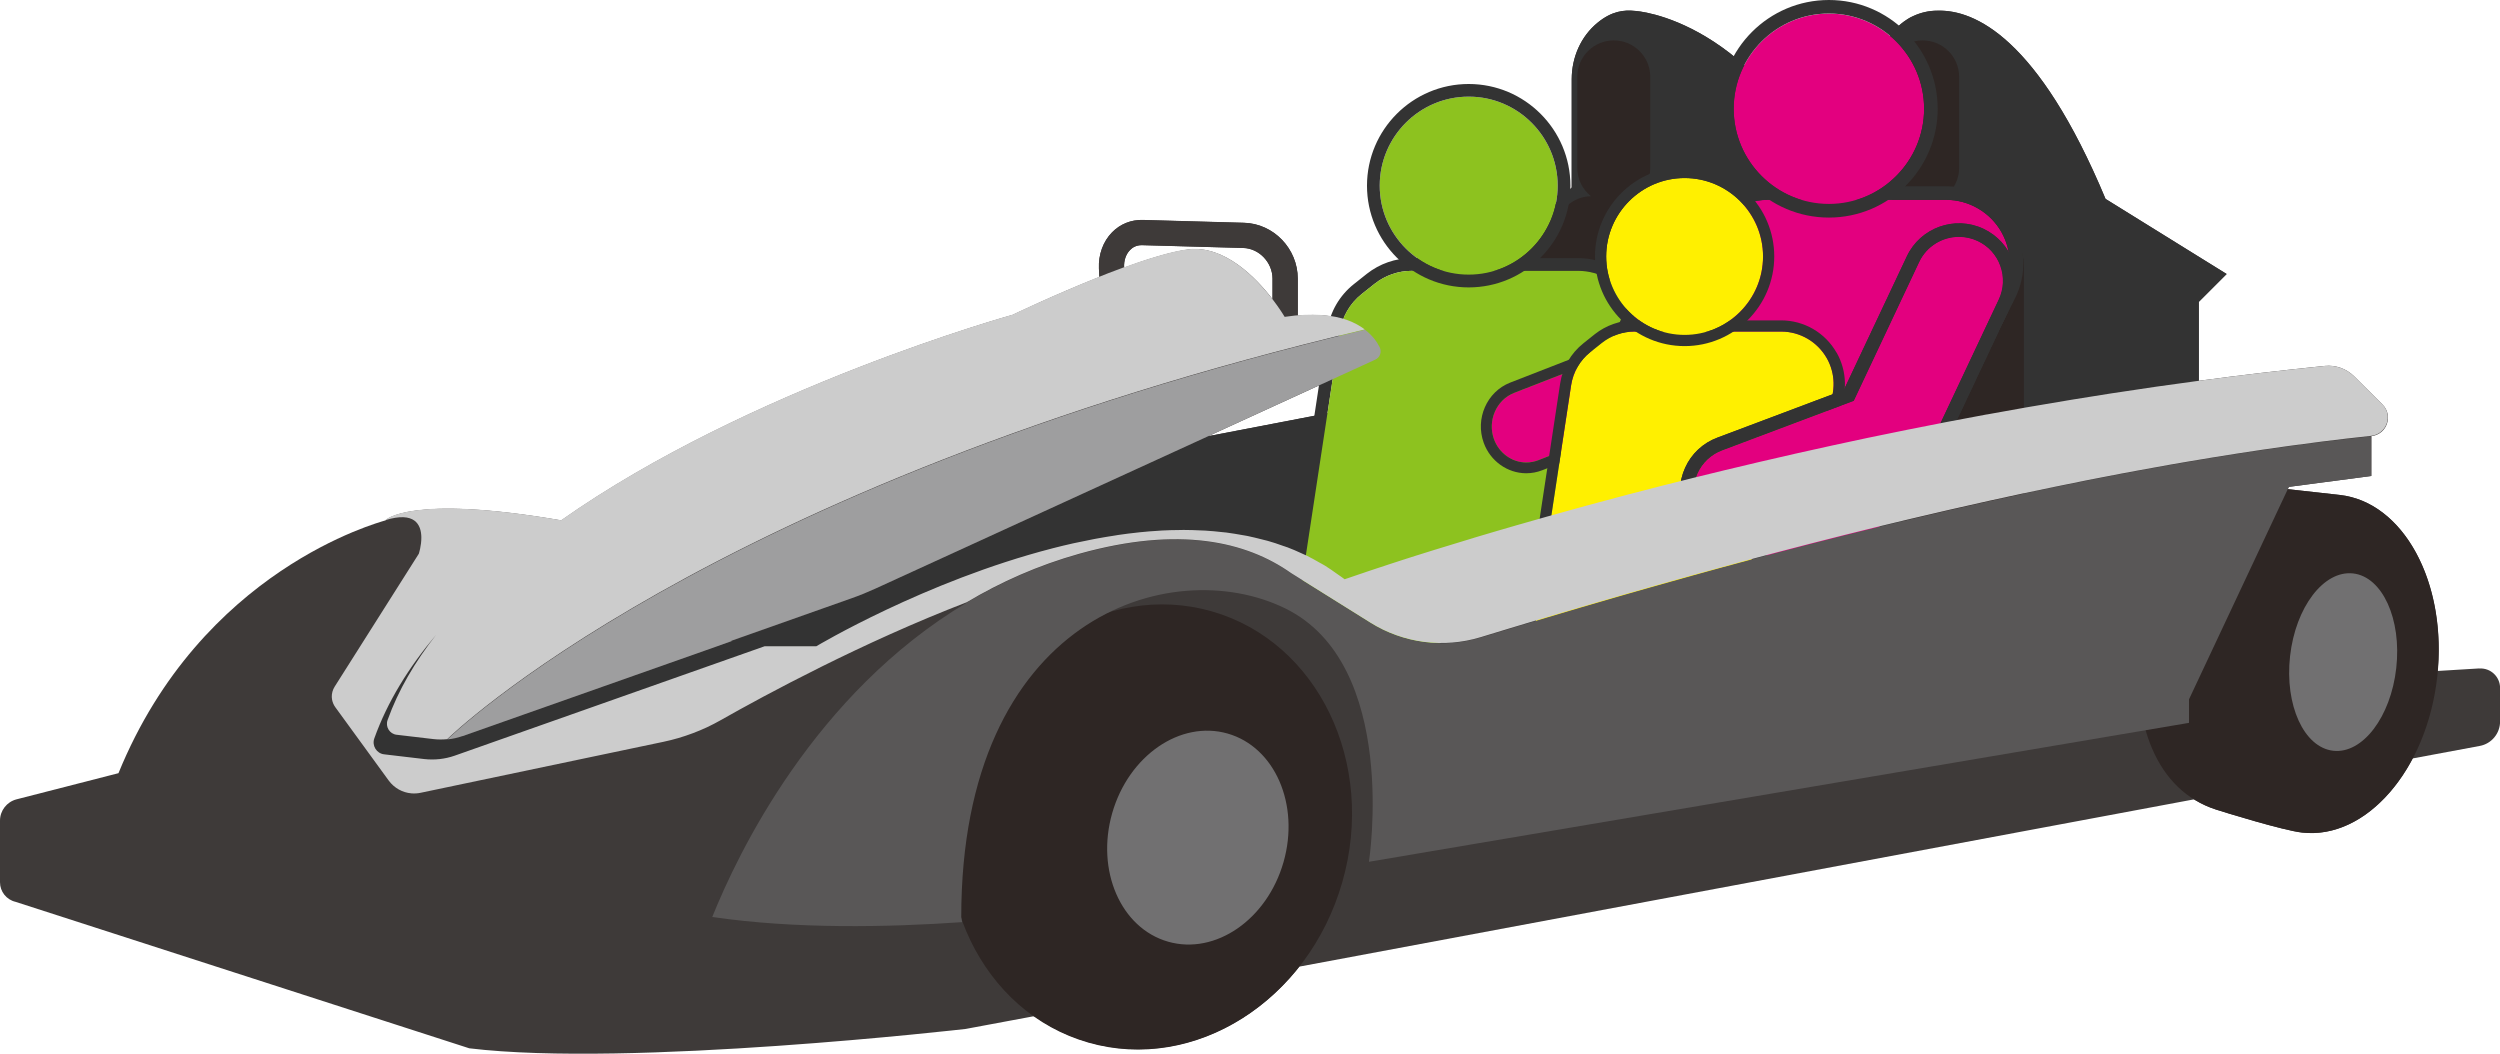
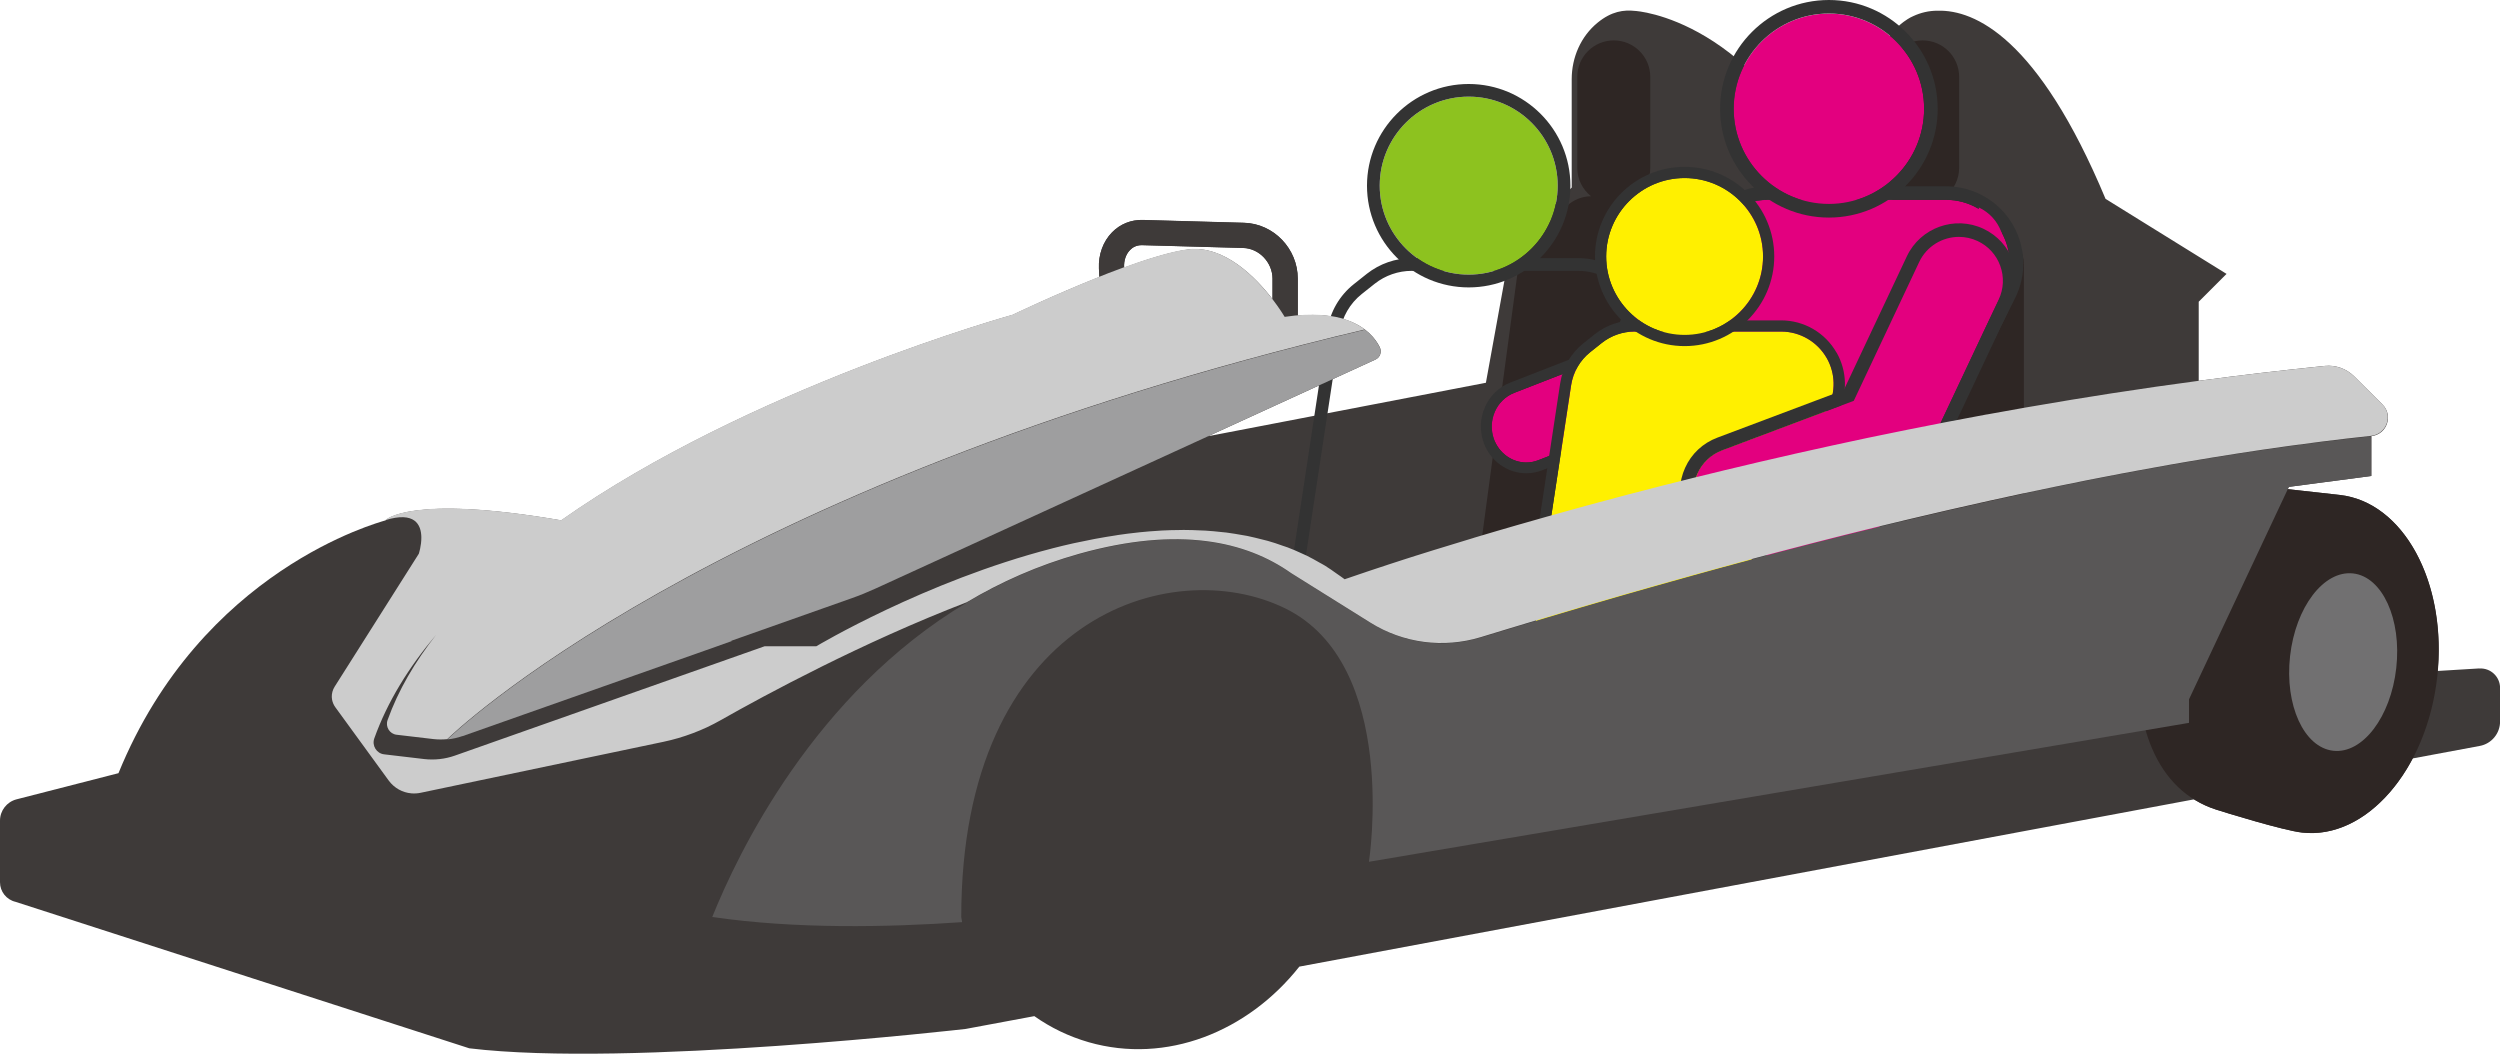
<svg xmlns="http://www.w3.org/2000/svg" viewBox="0 0 345.85 145.78">
  <path d="m342.99 92.47-5.76.35c1.11-12.56-4.85-23.38-13.55-24.35-1.2-.13-4.63-.52-7.19-.8l.15-.32 11.41-1.51v-5.5c2.16-.23 3.08-2.85 1.54-4.38l-3.92-3.9c-1.07-1.06-2.56-1.59-4.05-1.44-5.9.6-11.73 1.29-17.45 2.06v-10.94l3.85-3.85-16.74-10.38c-9.34-22.37-18.14-26.14-23.17-26.03-.03 0-.05 0-.08 0-1.19 0-2.32.27-3.33.74-.14.06-.27.13-.38.18-.03.02-.06.03-.09.05-.31.17-.47.29-.47.29-2.19 1.41-3.64 3.86-3.64 6.65v18.13h-6.01c-11.05-25.13-27.91-26.01-27.91-26.01-1.57-.17-3.25.04-5.18 1.62-2.33 1.9-3.59 4.82-3.59 7.82v14.99s-7.24 7.24-7.24 7.24c-.83.83-1.39 1.9-1.6 3.07l-3.03 16.7-38.41 7.39 23.13-10.6c.66-.3.92-1.08.59-1.73-.57-1.13-1.81-2.75-4.44-3.69-1.67-.6-3.91-.92-6.9-.66v-5.11c0-4.15-3.33-7.62-7.43-7.74l-14.02-.39c-1.6-.04-3.11.56-4.24 1.71-1.24 1.27-1.9 3.09-1.82 5l.06 1.19c-6.25 2.48-11.99 5.24-11.99 5.24s-36.39 10.09-62.44 28.43c-21.1-3.64-24.33 0-24.33 0 .99-.31 1.79-.42 2.43-.41-.65-.01-1.44.1-2.43.41s-25.44 6.82-36.93 34.97l-14.11 3.62c-1.34.35-2.28 1.56-2.28 2.94v8.53c0 1.29.89 2.42 2.16 2.71l62.76 20.26c22.1 2.68 68.68-2.68 68.68-2.68l9.49-1.77c2.25 1.59 4.78 2.82 7.53 3.61 10.72 3.07 21.98-1.42 29.13-10.46l123.78-23.14c.94.58 1.94 1.06 3.04 1.41 1.08.35 9.3 2.89 11.9 3.18 5.99.67 11.74-3.51 15.3-10.25l9.28-1.73c1.63-.3 2.81-1.73 2.81-3.38v-4.64c0-1.55-1.31-2.79-2.86-2.69zm-178.71-57.94c-2.29.31-5.47 1.29-8.77 2.49v-.04c-.05-.95.25-1.82.82-2.4.31-.32.83-.68 1.65-.67l14.02.39c2.19.06 4.04 2.01 4.04 4.25v2.84c-2.3-2.99-6.7-7.55-11.76-6.87z" fill="#3e3a39" />
-   <path d="m291.27 27.5c-9.34-22.37-18.14-26.14-23.17-26.03-.03 0-.05 0-.08 0-1.19 0-2.32.27-3.33.74-.14.06-.27.13-.38.18-.03.02-.06.03-.09.05-.31.17-.47.29-.47.29-2.19 1.41-3.64 3.86-3.64 6.65v18.13h-6.01c-11.04-25.12-27.9-26-27.9-26-1.57-.17-3.25.04-5.18 1.62-2.33 1.9-3.59 4.82-3.59 7.82v14.99l-7.24 7.24c-.83.83-1.39 1.9-1.6 3.07l-3.03 16.7-38.41 7.39-46.03 21.08c-1.07.49-2.17.93-3.28 1.33l-16.56 5.91-2.18.78-35.11 12.39c-1.27.45-2.63.6-3.98.44l-5.1-.6c-.95-.11-1.59-1.08-1.27-1.98 1.48-4.16 3.8-8.11 6.74-11.85-3.79 4.5-6.76 9.31-8.58 14.39-.35.98.34 2.02 1.37 2.15l5.51.65c1.45.17 2.92 0 4.3-.48l42.83-15.12h7.15s.06-.04.17-.1c.06-.03.13-.08.21-.12 2.46-1.42 16.3-9.2 32.26-13.32.02 0 .05-.01.07-.02.94-.24 1.88-.47 2.83-.68.05-.01.09-.02.14-.03.93-.21 1.86-.4 2.79-.57.07-.01.14-.03.22-.04.91-.17 1.82-.32 2.74-.46.1-.01.19-.03.29-.05.89-.13 1.79-.24 2.68-.34.12-.01.24-.03.35-.04.87-.09 1.74-.15 2.61-.21.14 0 .29-.02.43-.03.84-.05 1.68-.06 2.52-.07.16 0 .33-.01.49-.01.82 0 1.63.03 2.44.07.18 0 .36 0 .55.02.79.05 1.57.12 2.34.21.2.02.4.03.6.06.76.09 1.5.22 2.25.36.21.04.43.07.64.11.72.14 1.43.32 2.14.51.23.06.45.11.68.17.69.19 1.36.42 2.03.66.23.08.47.15.71.24.65.24 1.28.53 1.91.81.24.11.49.21.73.33.61.3 1.2.63 1.79.97.25.14.5.27.75.42.57.35 1.11.74 1.66 1.13.2.15.42.27.62.42.17.11.33.21.49.32.04-.01.14-.05.25-.09.03 0 .04-.01.07-.02.12-.04.28-.1.47-.16.06-.02.11-.04.17-.06.21-.07.46-.16.74-.25.04-.01.07-.03.11-.04.31-.11.66-.22 1.04-.35.02 0 .05-.02.08-.03.4-.14.84-.28 1.32-.44.01 0 .02 0 .03-.01.48-.16 1-.33 1.55-.51.05-.02.09-.03.14-.05.54-.18 1.12-.37 1.73-.56.08-.03.15-.05.23-.08.61-.2 1.26-.4 1.94-.62.08-.03.17-.05.26-.08.7-.22 1.43-.45 2.2-.69.06-.02.11-.03.17-.05 1.62-.5 3.37-1.04 5.27-1.61.05-.02.1-.03.15-.05.92-.28 1.88-.56 2.87-.85.09-.03.18-.05.27-.08.98-.29 1.99-.58 3.03-.88.1-.03.19-.06.29-.08 1.06-.3 2.14-.61 3.26-.93.07-.02.14-.04.21-.06 3.52-.99 7.32-2.03 11.37-3.1.07-.02.14-.04.21-.05 1.31-.34 2.65-.69 4.01-1.04.1-.03.2-.05.31-.08 1.35-.35 2.73-.69 4.14-1.04.11-.03.21-.05.32-.08 1.44-.36 2.9-.71 4.38-1.07.02 0 .03 0 .05-.01 3.06-.74 6.23-1.48 9.49-2.22.06-.01.12-.03.17-.04 1.57-.36 3.17-.71 4.78-1.06.12-.03.24-.05.36-.08 1.59-.35 3.21-.69 4.84-1.04.13-.03.26-.06.39-.08 1.66-.35 3.33-.69 5.03-1.03.07-.01.13-.03.2-.04 3.53-.71 7.15-1.41 10.84-2.09h.04c1.79-.33 3.59-.65 5.41-.97.14-.02.27-.05.41-.07 1.78-.31 3.57-.61 5.38-.91.16-.03.31-.05.47-.08 1.82-.3 3.65-.59 5.5-.88.11-.02.23-.03.34-.05 3.88-.6 7.82-1.17 11.81-1.7s0 0 0 0v-10.94l3.85-3.85-16.74-10.38z" fill="#333" />
  <path d="m235.72 34.35-2.41-4.58c-.85-1.62-2.53-2.63-4.36-2.63h-2.54c1.14-.93 1.89-2.32 1.89-3.91v-12.59c0-2.79-2.26-5.05-5.05-5.05s-5.05 2.26-5.05 5.05v12.59c0 1.59.75 2.99 1.9 3.92-1.23.01-2.42.48-3.32 1.33l-5.13 4.8c-.83.77-1.36 1.81-1.51 2.93l-5.43 40.4c-.38 2.81 1.69 5.35 4.51 5.56l21.78 1.61c2.85.21 5.28-2.05 5.28-4.91v-42.23c0-.8-.19-1.58-.56-2.29z" fill="#2e2624" />
  <path d="m279.42 34.35-2.41-4.58c-.85-1.62-2.53-2.63-4.36-2.63h-3.51c1.14-.93 1.89-2.32 1.89-3.91v-12.59c0-2.79-2.26-5.05-5.05-5.05s-5.05 2.26-5.05 5.05v12.59c0 1.64.79 3.07 2 4-.91.17-1.77.6-2.45 1.24l-5.13 4.8c-.83.77-1.36 1.81-1.51 2.93l-5.43 40.4c-.38 2.81 1.69 5.35 4.51 5.56l21.78 1.61c2.85.21 5.28-2.05 5.28-4.91v-42.23c0-.8-.19-1.58-.56-2.29z" fill="#2e2624" />
  <path d="m178.29 79.1c.08.05.15.1.23.14-.08-.05-.15-.1-.23-.14z" fill="none" />
  <path d="m178.52 79.25s.07.04.1.07c.05.03.1.06.14.09l1.38.86 5.22-34.37c.31-2.06 1.39-3.92 3.02-5.22l1.8-1.43c1.45-1.15 3.27-1.78 5.12-1.78h23.03c2.96 0 5.71 1.6 7.17 4.18 1.35 2.39 1.42 5.28.19 7.74l-14.64 29.22-11.86 10.39c.97.01 1.93-.06 2.9-.2l10.25-8.98 14.93-29.64c1.49-2.98 1.41-6.49-.23-9.39-1.77-3.13-5.1-5.08-8.7-5.08h-23.03c-2.24 0-4.45.77-6.21 2.16l-1.8 1.43c-1.99 1.58-3.29 3.82-3.67 6.33l-5.1 33.62s.07.04.1.07c-.03-.02-.07-.04-.1-.06z" fill="#333" />
-   <path d="m225.68 49.39c1.23-2.45 1.16-5.35-.19-7.74-1.46-2.58-4.2-4.18-7.17-4.18h-23.03c-1.85 0-3.67.63-5.12 1.78l-1.8 1.43c-1.64 1.3-2.71 3.15-3.02 5.22l-5.22 34.37 9.47 5.92c2.9 1.82 6.22 2.76 9.57 2.81l11.86-10.39 14.64-29.22z" fill="#8dc21f" />
  <path d="m178.62 79.31s-.07-.04-.1-.07.07.05.1.07z" fill="#595757" />
  <path d="m203.18 13.37c-6.79 0-12.31 5.52-12.31 12.31s5.52 12.31 12.31 12.31 12.31-5.52 12.31-12.31-5.52-12.31-12.31-12.31z" fill="#8dc21f" />
  <path d="m203.18 11.62c-7.76 0-14.07 6.31-14.07 14.07s6.31 14.07 14.07 14.07 14.07-6.31 14.07-14.07-6.31-14.07-14.07-14.07zm0 26.37c-6.79 0-12.31-5.52-12.31-12.31s5.52-12.31 12.31-12.31 12.31 5.52 12.31 12.31-5.52 12.31-12.31 12.31z" fill="#333" />
  <path d="m237.3 30.71c-.64-.31-1.33-.47-2.02-.47-.52 0-1.05.09-1.56.27-1.22.44-2.2 1.35-2.76 2.57l-7.13 15.67-14.36 5.6c-2.47.97-3.73 3.84-2.79 6.42.7 1.92 2.49 3.21 4.47 3.21.57 0 1.13-.11 1.67-.32l17.98-7.01 8.79-19.31c1.13-2.49.11-5.46-2.29-6.63z" fill="#e3007f" />
  <path d="m237.96 29.35c-1.5-.73-3.19-.83-4.75-.26-1.61.58-2.9 1.77-3.62 3.36l-6.88 15.11-13.79 5.37c-3.23 1.26-4.87 5-3.66 8.33.91 2.52 3.28 4.21 5.88 4.21.76 0 1.5-.14 2.22-.42l18.56-7.23 9.04-19.87c1.47-3.22.12-7.09-3-8.61zm1.63 7.99-8.79 19.31-17.98 7.01c-.54.21-1.1.32-1.67.32-1.97 0-3.77-1.29-4.47-3.21-.93-2.57.32-5.45 2.79-6.42l14.36-5.6 7.13-15.67c.55-1.22 1.53-2.13 2.76-2.57.51-.18 1.04-.27 1.56-.27.69 0 1.38.16 2.02.47 2.39 1.17 3.42 4.14 2.29 6.63z" fill="#333" />
  <path d="m276.88 32.12c-1.56-2.76-4.5-4.47-7.67-4.47h-24.63c-1.98 0-3.92.68-5.47 1.91l-1.92 1.53c-1.75 1.39-2.9 3.37-3.24 5.58l-5.85 38.55c-.42 2.76.51 5.58 2.48 7.55l2.65 2.65c3.27 3.26 8.55 3.44 12.02.39l14.87-13.02c.86-.75 1.56-1.66 2.07-2.68l14.89-29.71c1.32-2.63 1.24-5.72-.2-8.28z" fill="#e3007f" />
  <path d="m278.52 31.2c-1.89-3.35-5.46-5.43-9.3-5.43h-24.63c-2.4 0-4.76.82-6.64 2.31l-1.92 1.53c-2.13 1.69-3.52 4.09-3.93 6.77l-5.85 38.55c-.51 3.35.62 6.77 3.01 9.16l2.65 2.65c2.07 2.07 4.81 3.12 7.56 3.12 2.51 0 5.02-.87 7.03-2.64l14.87-13.02c1.04-.92 1.89-2.01 2.51-3.25l14.89-29.71c1.6-3.19 1.5-6.94-.25-10.04zm-45.28 54.21-2.65-2.65c-1.97-1.97-2.9-4.79-2.48-7.55l5.85-38.55c.34-2.21 1.48-4.19 3.24-5.58l1.92-1.53c1.55-1.23 3.49-1.91 5.47-1.91h24.63c3.17 0 6.11 1.72 7.67 4.47 1.44 2.56 1.52 5.65.2 8.28l-14.89 29.71c-.51 1.02-1.21 1.93-2.07 2.68l-14.87 13.02c-3.48 3.04-8.76 2.87-12.02-.39z" fill="#333" />
  <path d="m253.01 1.88c-7.26 0-13.17 5.91-13.17 13.17s5.91 13.17 13.17 13.17 13.17-5.91 13.17-13.17-5.91-13.17-13.17-13.17z" fill="#e3007f" />
  <path d="m253.01 0c-8.3 0-15.05 6.75-15.05 15.05s6.75 15.05 15.05 15.05 15.05-6.75 15.05-15.05-6.75-15.05-15.05-15.05zm0 28.21c-7.26 0-13.17-5.91-13.17-13.17s5.91-13.17 13.17-13.17 13.17 5.91 13.17 13.17-5.91 13.17-13.17 13.17z" fill="#333" />
  <path d="m252.72 49.55c-1.28-2.27-3.7-3.69-6.32-3.69h-20.29c-1.63 0-3.23.56-4.51 1.57l-1.58 1.26c-1.44 1.14-2.39 2.78-2.67 4.6l-4.82 31.76c-.35 2.27.42 4.6 2.05 6.22l2.18 2.18c2.69 2.69 7.05 2.83 9.91.33l12.25-10.73c.71-.62 1.28-1.36 1.71-2.21l12.27-24.48c1.08-2.16 1.02-4.71-.17-6.82z" fill="#fff000" />
  <path d="m254.07 48.79c-1.56-2.76-4.5-4.47-7.67-4.47h-20.29c-1.98 0-3.92.68-5.47 1.9l-1.58 1.26c-1.75 1.39-2.9 3.37-3.23 5.58l-4.82 31.77c-.42 2.76.51 5.58 2.48 7.55l2.18 2.18c1.71 1.7 3.96 2.57 6.23 2.57 2.07 0 4.14-.72 5.8-2.17l12.25-10.73c.86-.75 1.56-1.65 2.07-2.68l12.27-24.48c1.32-2.62 1.24-5.72-.2-8.27zm-37.31 44.67-2.18-2.18c-1.63-1.62-2.39-3.95-2.05-6.22l4.82-31.76c.28-1.82 1.22-3.46 2.67-4.6l1.58-1.26c1.28-1.01 2.88-1.57 4.51-1.57h20.29c2.61 0 5.03 1.41 6.32 3.69 1.19 2.11 1.25 4.66.17 6.82l-12.27 24.48c-.42.84-1 1.59-1.71 2.21l-12.25 10.73c-2.86 2.51-7.22 2.36-9.91-.33z" fill="#333" />
  <path d="m233.05 24.63c-5.98 0-10.85 4.87-10.85 10.85s4.87 10.85 10.85 10.85 10.85-4.87 10.85-10.85-4.87-10.85-10.85-10.85z" fill="#fff000" />
  <path d="m233.05 23.08c-6.84 0-12.4 5.56-12.4 12.4s5.56 12.4 12.4 12.4 12.4-5.56 12.4-12.4-5.56-12.4-12.4-12.4zm-10.85 12.4c0-5.98 4.87-10.85 10.85-10.85s10.85 4.87 10.85 10.85-4.87 10.85-10.85 10.85-10.85-4.87-10.85-10.85z" fill="#333" />
-   <path d="m273.6 33.35c-.84-.39-1.72-.58-2.58-.58-2.28 0-4.47 1.29-5.51 3.48l-9.05 19.2-18.22 6.86c-1.52.57-2.72 1.7-3.39 3.18s-.72 3.13-.15 4.65c.89 2.36 3.17 3.94 5.69 3.94.73 0 1.45-.13 2.14-.39l22.83-8.59 11.15-23.66c.69-1.47.77-3.12.22-4.65s-1.66-2.75-3.13-3.44z" fill="#e3007f" />
-   <path d="m278.49 36.16c-.72-2-2.17-3.6-4.1-4.51-3.96-1.87-8.72-.16-10.59 3.8l-8.73 18.51-17.51 6.59c-1.99.75-3.57 2.23-4.44 4.16-.88 1.94-.95 4.1-.2 6.09 1.16 3.08 4.15 5.16 7.45 5.16.96 0 1.9-.17 2.8-.51l23.55-8.86 11.48-24.35c.91-1.92 1.01-4.08.29-6.08zm-1.99 5.28-11.15 23.66-22.83 8.59c-.69.26-1.41.39-2.14.39-2.52 0-4.8-1.58-5.69-3.94-.57-1.52-.52-3.17.15-4.65s1.88-2.61 3.39-3.18l18.22-6.86 9.05-19.2c1.04-2.2 3.22-3.48 5.51-3.48.87 0 1.75.19 2.58.58 1.47.69 2.58 1.91 3.13 3.44s.47 3.18-.22 4.65z" fill="#333" />
+   <path d="m273.6 33.35c-.84-.39-1.72-.58-2.58-.58-2.28 0-4.47 1.29-5.51 3.48l-9.05 19.2-18.22 6.86c-1.52.57-2.72 1.7-3.39 3.18c.89 2.36 3.17 3.94 5.69 3.94.73 0 1.45-.13 2.14-.39l22.83-8.59 11.15-23.66c.69-1.47.77-3.12.22-4.65s-1.66-2.75-3.13-3.44z" fill="#e3007f" />
  <path d="m273.6 33.35c-.84-.39-1.72-.58-2.58-.58-2.28 0-4.47 1.29-5.51 3.48l-9.05 19.2-18.22 6.86c-1.52.57-2.72 1.7-3.39 3.18s-.72 3.13-.15 4.65c.89 2.36 3.17 3.94 5.69 3.94.73 0 1.45-.13 2.14-.39l22.83-8.59 11.15-23.66c.69-1.47.77-3.12.22-4.65s-1.66-2.75-3.13-3.44z" fill="#e3007f" />
  <path d="m278.49 36.16c-.72-2-2.17-3.6-4.1-4.51-3.96-1.87-8.72-.16-10.59 3.8l-8.73 18.51-17.51 6.59c-1.99.75-3.57 2.23-4.44 4.16-.88 1.94-.95 4.1-.2 6.09 1.16 3.08 4.15 5.16 7.45 5.16.96 0 1.9-.17 2.8-.51l23.55-8.86 11.48-24.35c.91-1.92 1.01-4.08.29-6.08zm-1.99 5.28-11.15 23.66-22.83 8.59c-.69.26-1.41.39-2.14.39-2.52 0-4.8-1.58-5.69-3.94-.57-1.52-.52-3.17.15-4.65s1.88-2.61 3.39-3.18l18.22-6.86 9.05-19.2c1.04-2.2 3.22-3.48 5.51-3.48.87 0 1.75.19 2.58.58 1.47.69 2.58 1.91 3.13 3.44s.47 3.18-.22 4.65z" fill="#333" />
  <path d="m172.95 51.53c-.31 0-.62-.02-.93-.06l-13.61-1.8c-3.27-.43-5.95-3.53-6.12-7.04l-.26-5.48c-.09-1.91.57-3.74 1.82-5 1.13-1.15 2.63-1.76 4.24-1.71l14.02.39c4.1.11 7.43 3.58 7.43 7.74v6.35c0 1.98-.78 3.76-2.21 5.01-1.19 1.04-2.75 1.61-4.37 1.61zm-.48-3.52c.97.13 1.88-.12 2.55-.71.66-.58 1.02-1.42 1.02-2.39v-6.35c0-2.24-1.85-4.19-4.04-4.25l-14.02-.39c-.82-.01-1.34.35-1.65.67-.57.58-.87 1.45-.82 2.4l.26 5.48c.08 1.82 1.5 3.54 3.09 3.75l13.61 1.8z" fill="#3e3a39" />
  <path d="m323.68 68.47-9.82-1.09c-8.48-.95-16.46 8.26-17.83 20.56s2.42 21.45 10.54 24.06c1.08.35 9.3 2.89 11.9 3.18 8.89.99 17.26-8.66 18.7-21.56s-4.6-24.15-13.49-25.15z" fill="#2e2624" />
  <ellipse cx="324.08" cy="91.62" fill="#717071" rx="12.34" ry="7.39" transform="matrix(.111 -.994 .994 .111 197.11 403.56)" />
-   <ellipse cx="159.16" cy="114.35" fill="#2e2624" rx="31.04" ry="27.68" transform="matrix(.275 -.961 .961 .275 5.44 235.91)" />
-   <ellipse cx="165.78" cy="115.82" fill="#717071" rx="14.98" ry="12.33" transform="matrix(.275 -.961 .961 .275 8.82 243.34)" />
  <path d="m321.18 61.14c-1.53.19-3.07.4-4.61.61-4.62.64-9.27 1.36-13.91 2.16-.77.13-1.55.27-2.32.4-1.55.27-3.09.55-4.63.84-.77.14-1.54.29-2.31.43-1.54.29-3.07.59-4.6.89s-3.06.61-4.57.93c-1.52.31-3.03.63-4.54.95s-3.01.65-4.5.98c-3.73.83-7.4 1.67-11 2.53-1.44.34-2.87.69-4.29 1.03-6.38 1.56-12.49 3.14-18.24 4.68-2.55.68-5.03 1.36-7.43 2.03-1.8.5-3.55.99-5.24 1.47-1.7.48-3.35.95-4.94 1.41-3.71 1.07-7.12 2.08-10.18 2.99-3.49 1.04-6.52 1.97-9 2.72-5.14 1.57-10.7.83-15.26-2.01l-10.85-6.78s-.1-.06-.14-.09c-.11-.07-.22-.14-.34-.21.11.07.23.14.33.21-6.19-4.37-15.44-6.53-29.24-2.67-5.75 1.6-10.94 3.93-15.61 6.72-21.12 12.59-31.7 34.71-35.23 43.51h.12c11.37 1.66 24.13 1.42 34.45.7l-.12-.7c0-41.44 28.96-50.46 44.81-42.71s11.59 35.06 11.59 35.06l113.45-19.22v-3.26l13.81-29.38 11.41-1.51v-5.5c-2.28.24-4.57.51-6.87.8z" fill="#595757" />
  <path d="m329.59 55.96-3.92-3.9c-1.07-1.06-2.56-1.59-4.05-1.44-5.9.6-11.73 1.29-17.45 2.06-3.99.53-7.93 1.1-11.81 1.7-.11.02-.23.03-.34.05-1.85.29-3.68.58-5.5.88-.16.03-.31.05-.47.08-1.81.3-3.6.6-5.38.91-.14.02-.27.05-.41.07-1.82.32-3.63.64-5.41.97-.01 0-.03 0-.04 0-3.69.68-7.3 1.38-10.84 2.09-.07.01-.13.03-.2.04-1.7.34-3.37.69-5.03 1.03-.13.03-.26.06-.39.08-1.63.34-3.25.69-4.84 1.04-.12.03-.24.05-.36.08-1.61.35-3.21.71-4.78 1.06-.06.01-.12.03-.17.04-3.26.74-6.43 1.48-9.49 2.22-.01 0-.03 0-.05.01-1.49.36-2.95.72-4.38 1.07-.11.03-.21.05-.32.08-1.4.35-2.78.7-4.14 1.04-.1.03-.21.05-.31.08-1.36.35-2.7.69-4.01 1.04-.07.02-.14.04-.21.05-4.06 1.07-7.86 2.11-11.37 3.1-.07.02-.14.04-.21.06-1.12.32-2.2.63-3.26.93-.1.03-.19.06-.29.08-1.04.3-2.05.59-3.03.88-.09.03-.18.05-.27.08-.99.29-1.94.57-2.87.85-.05.02-.1.03-.15.05-1.89.57-3.65 1.11-5.27 1.61-.06.02-.11.03-.17.05-.77.24-1.5.47-2.2.69-.09.03-.17.05-.26.08-.68.21-1.32.42-1.94.62-.08.03-.16.05-.24.08-.61.2-1.19.39-1.73.56-.05.02-.09.03-.14.05-.55.18-1.08.35-1.55.51-.01 0-.02 0-.03.01-.48.16-.92.31-1.32.44-.02 0-.05.02-.08.03-.39.13-.73.25-1.04.35-.04.01-.08.03-.11.04-.28.1-.52.18-.74.25-.06.02-.12.04-.17.06-.18.06-.35.12-.47.16-.03 0-.05.02-.07.02-.11.04-.2.07-.25.09-.03 0-.04.01-.04.01-.35-.27-.71-.5-1.06-.75-.55-.39-1.09-.78-1.66-1.13-.24-.15-.5-.28-.75-.42-.59-.34-1.18-.67-1.79-.97-.24-.12-.49-.22-.73-.33-.63-.29-1.26-.57-1.91-.81-.23-.09-.47-.16-.71-.24-.67-.24-1.34-.47-2.03-.66-.22-.06-.45-.11-.68-.17-.71-.18-1.42-.36-2.14-.51-.21-.04-.43-.07-.64-.11-.74-.13-1.49-.26-2.25-.36-.2-.02-.4-.04-.6-.06-.78-.09-1.56-.16-2.34-.21-.18-.01-.36-.01-.55-.02-.81-.04-1.62-.07-2.44-.07-.16 0-.33 0-.49.01-.84 0-1.68.03-2.52.07-.14 0-.29.02-.43.03-.87.05-1.74.12-2.61.21-.12.01-.24.03-.35.04-.89.1-1.79.2-2.68.34-.1.01-.19.03-.29.05-.92.14-1.83.29-2.74.46-.07.01-.14.03-.22.04-.93.18-1.86.37-2.79.57-.05.01-.09.02-.14.03-.95.21-1.89.44-2.83.68-.02 0-.05.01-.07.02-17.61 4.54-32.65 13.54-32.65 13.54h-7.15l-42.83 15.12c-1.38.49-2.85.65-4.3.48l-5.51-.65c-1.05-.12-1.71-1.2-1.36-2.2 1.81-5.07 4.78-9.86 8.56-14.34-2.92 3.72-5.24 7.66-6.72 11.8-.33.92.28 1.92 1.25 2.03l5.1.6c.63.07 1.27.07 1.9.01.12-.12 35.71-35.02 126.94-56.68-.63-.48-1.43-.93-2.41-1.29-1.99-.71-4.78-1.04-8.68-.45 0 0-6.02-10.34-13.47-9.34s-24.19 9.04-24.19 9.04-36.39 10.09-62.44 28.43c-21.1-3.64-24.33 0-24.33 0 4.1-1.27 4.97.61 5 2.34.02 1.19-.35 2.3-.35 2.3l-11.65 18.4c-.27.43-.4.93-.39 1.42 0 .12.02.25.04.37.07.36.21.71.44 1.03l7.39 10.15c.76 1.04 1.92 1.68 3.16 1.78.41.03.84.01 1.26-.08l33.58-7.05c.7-.15 1.39-.32 2.07-.52 1.36-.4 2.69-.9 3.98-1.5.64-.3 1.27-.63 1.89-.98 6.19-3.51 19.59-10.75 34.03-16.31 4.68-2.79 9.86-5.11 15.61-6.72 13.8-3.85 23.05-1.69 29.24 2.67.05.03.1.06.14.09l10.85 6.78c4.56 2.85 10.12 3.58 15.26 2.01 2.48-.76 5.51-1.68 9-2.72 3.06-.91 6.47-1.92 10.18-2.99 1.59-.46 3.24-.93 4.94-1.41s3.45-.97 5.24-1.47c2.4-.66 4.87-1.34 7.43-2.03 5.74-1.54 11.86-3.12 18.24-4.68 1.42-.35 2.85-.69 4.29-1.03 3.6-.86 7.28-1.7 11-2.53 1.49-.33 2.99-.66 4.5-.98s3.02-.64 4.54-.95 3.04-.62 4.57-.93c1.53-.3 3.06-.6 4.6-.89.77-.15 1.54-.29 2.31-.43 1.54-.29 3.08-.56 4.63-.84.77-.14 1.55-.27 2.32-.4 4.64-.79 9.29-1.52 13.91-2.16 1.54-.21 3.08-.42 4.61-.61 2.3-.29 4.59-.56 6.87-.8 2.16-.23 3.08-2.85 1.54-4.38z" fill="#ccc" />
  <path d="m63.98 101.84 35.11-12.39 2.18-.78h-.17s16.72-5.91 16.72-5.91c1.11-.39 2.21-.84 3.28-1.33l46.03-21.08 23.13-10.6c.66-.3.92-1.07.6-1.72-.35-.71-.97-1.61-2.03-2.42-91.23 21.66-126.82 56.56-126.94 56.68.71-.07 1.41-.22 2.08-.46z" fill="#9e9e9f" />
</svg>